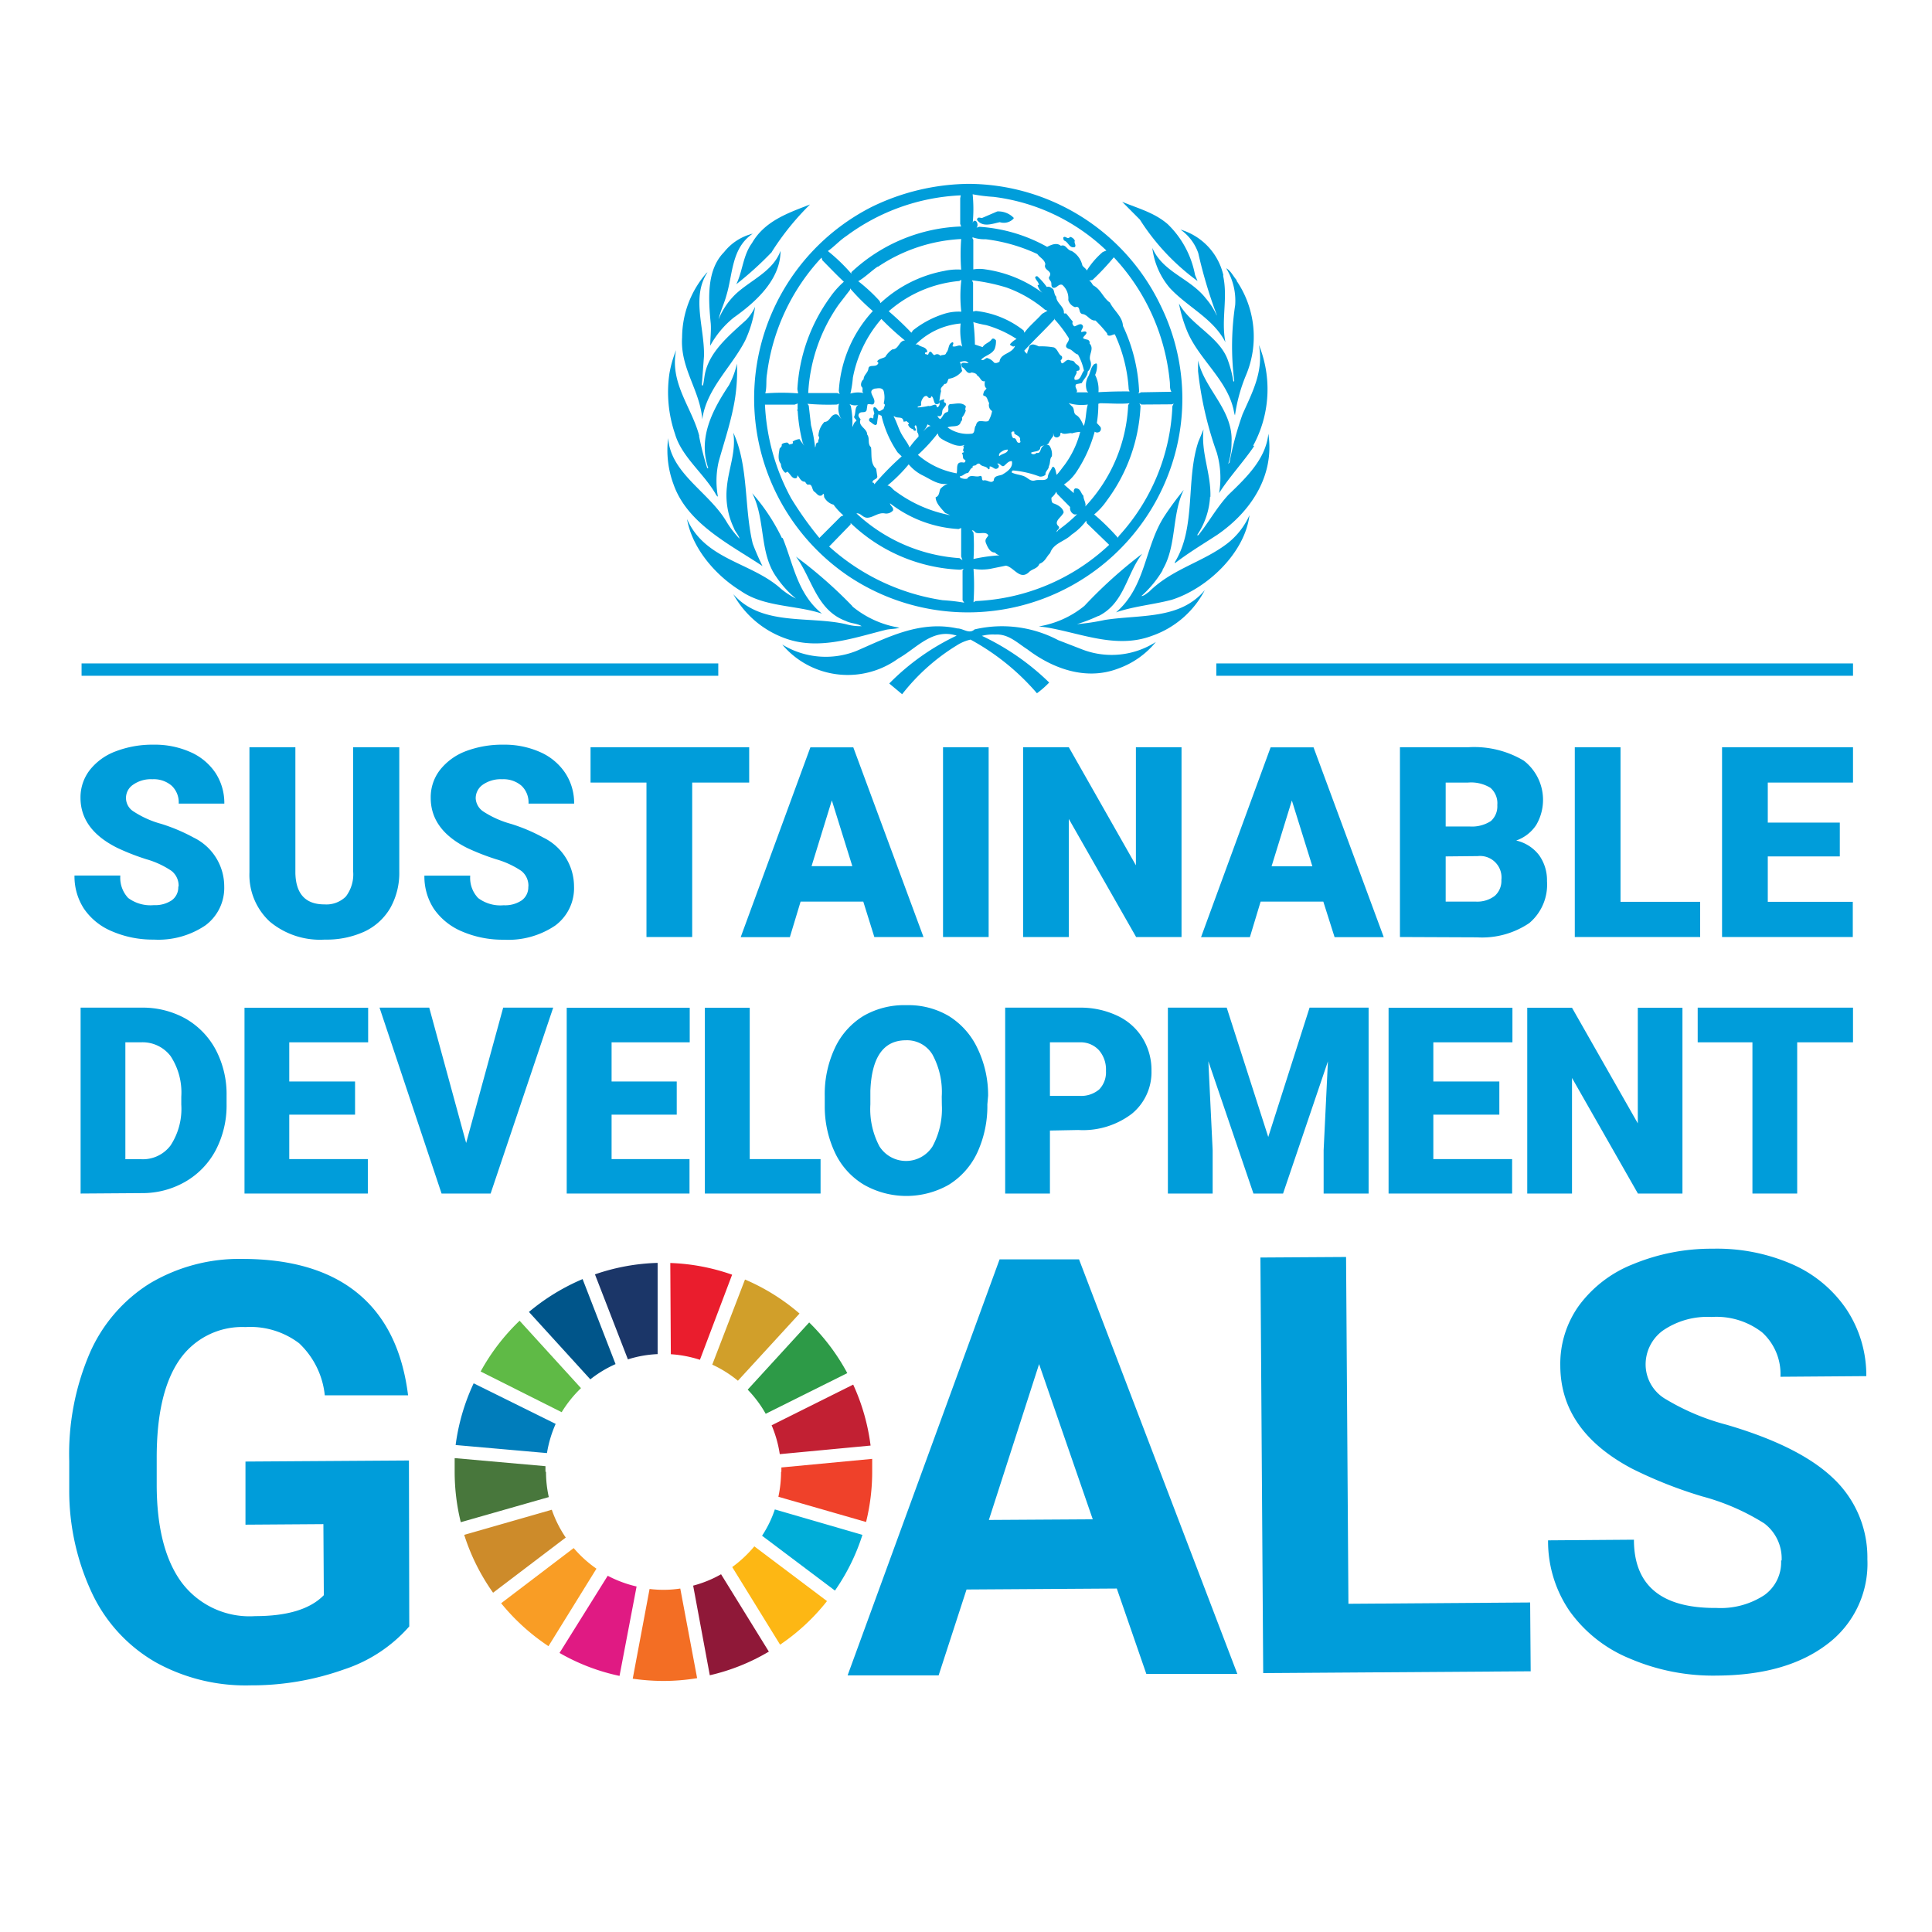
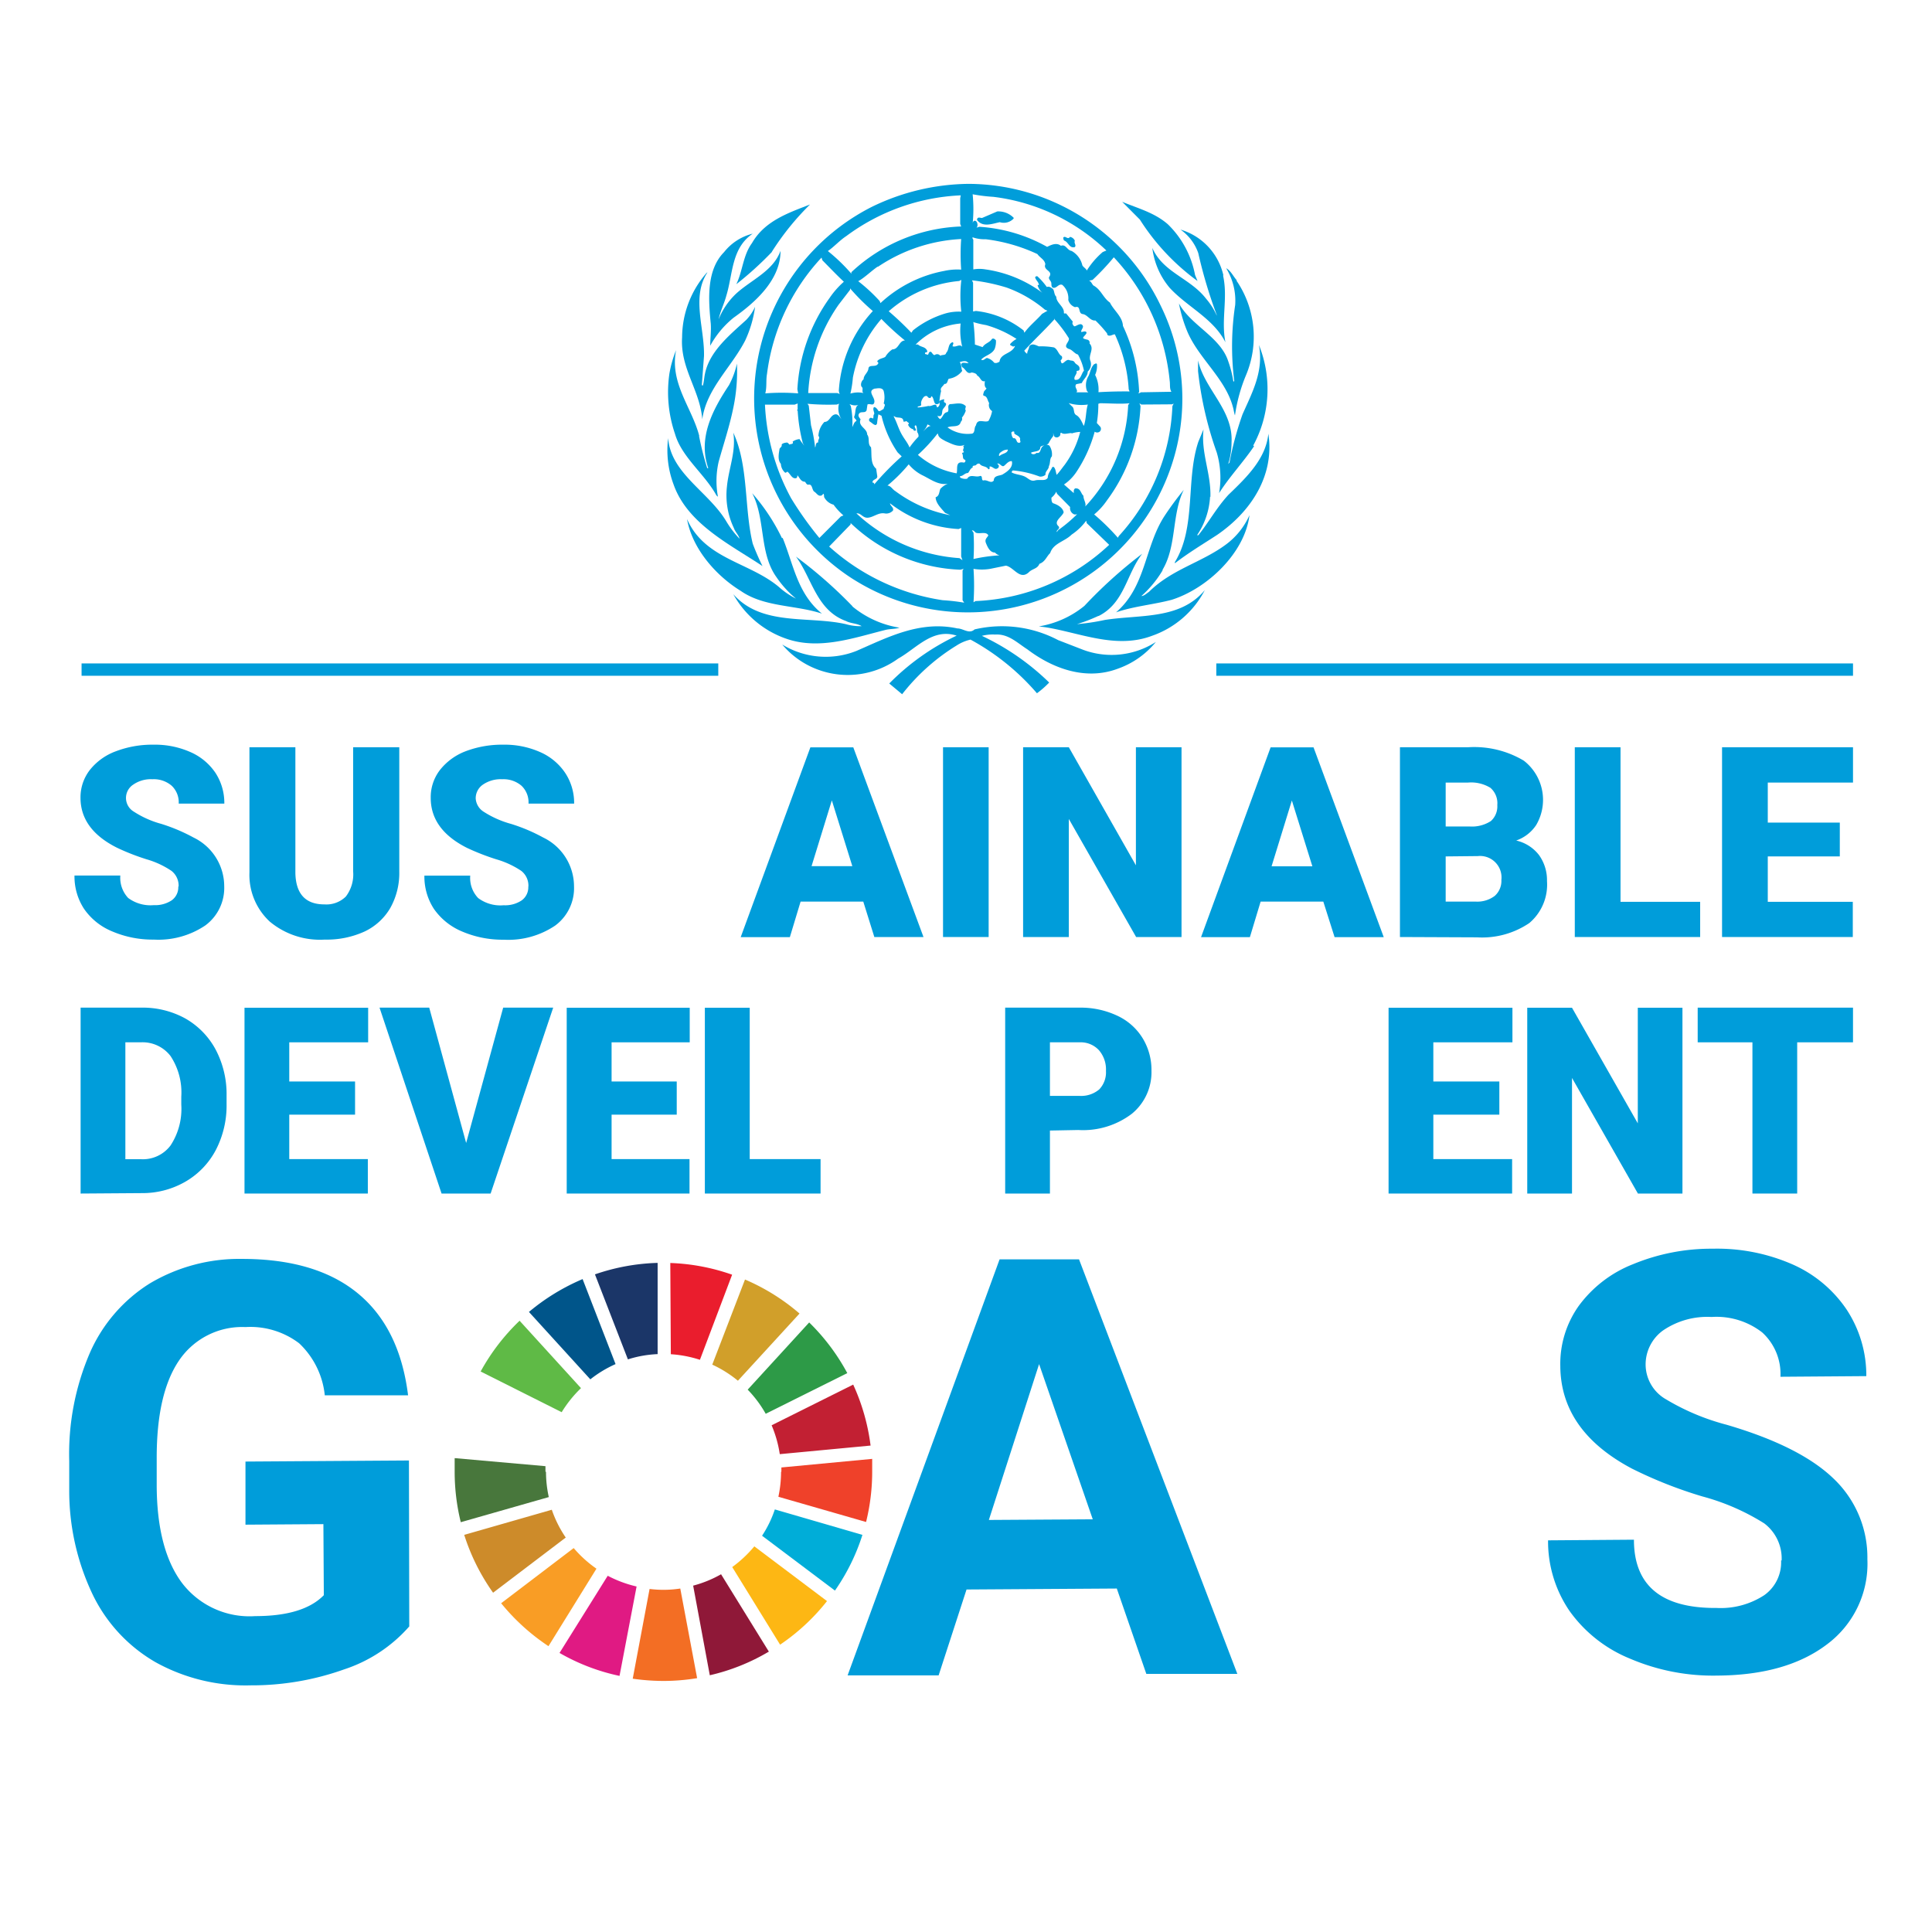
<svg xmlns="http://www.w3.org/2000/svg" viewBox="0 0 180 180">
  <defs>
    <style>.cls-1{fill:none;}.cls-2{fill:#fff;}.cls-3{clip-path:url(#clip-path);}.cls-4{fill:#009dda;}.cls-5{fill:#5fba46;}.cls-6{fill:#d19f2a;}.cls-7{fill:#c22033;}.cls-8{fill:#2d9a47;}.cls-9{fill:#48773c;}.cls-10{fill:#fdb714;}.cls-11{fill:#ef412a;}.cls-12{fill:#f99d25;}.cls-13{fill:#007dbb;}.cls-14{fill:#8f1838;}.cls-15{fill:#00add8;}.cls-16{fill:#f36e24;}.cls-17{fill:#ea1d2d;}.cls-18{fill:#e01a83;}.cls-19{fill:#1b3668;}.cls-20{fill:#cd8b2a;}.cls-21{fill:#00558a;}</style>
    <clipPath id="clip-path" transform="translate(-0.87)">
      <rect class="cls-1" y="10.39" width="182.58" height="156.61" />
    </clipPath>
  </defs>
  <g id="Layer_2" data-name="Layer 2">
    <g id="Layer_2-2" data-name="Layer 2">
      <rect class="cls-2" width="180" height="180" />
      <g class="cls-3">
        <path class="cls-4" d="M39,151.53a13.79,13.79,0,0,1-6.06,4,25.61,25.61,0,0,1-8.71,1.49,17.29,17.29,0,0,1-8.84-2.14,14.58,14.58,0,0,1-5.89-6.33,22.42,22.42,0,0,1-2.18-9.79l0-2.64a23.82,23.82,0,0,1,1.89-10,14.48,14.48,0,0,1,5.59-6.53,16.28,16.28,0,0,1,8.62-2.3q6.89,0,10.79,3.21T38.89,130l-7.76,0a7.74,7.74,0,0,0-2.39-4.85,7.52,7.52,0,0,0-5-1.51,7.09,7.09,0,0,0-6.18,3.1q-2.1,3.08-2.09,9.11l0,2.47c0,4.06.82,7.13,2.38,9.19a7.91,7.91,0,0,0,6.8,3.06q4.49,0,6.39-1.95L31,142l-7.26.05,0-5.88,15.23-.1Z" transform="translate(-0.87)" />
        <path class="cls-4" d="M104.92,148l-14,.09-2.6,8-8.48,0L94,117.33l7.4,0,14.75,38.62-8.48,0ZM93,141.61l9.68-.06-5-14.46Z" transform="translate(-0.87)" />
-         <polygon class="cls-4" points="125.63 149.42 142.56 149.3 142.61 155.71 117.69 155.88 117.43 117.16 125.41 117.11 125.63 149.42" />
        <path class="cls-4" d="M166.86,145.39a4.1,4.1,0,0,0-1.62-3.46,21.06,21.06,0,0,0-5.76-2.51,40.46,40.46,0,0,1-6.58-2.6q-6.63-3.52-6.66-9.56a9.31,9.31,0,0,1,1.73-5.61,11.48,11.48,0,0,1,5.05-3.87,19.06,19.06,0,0,1,7.42-1.44,17.51,17.51,0,0,1,7.41,1.45,11.82,11.82,0,0,1,5.06,4.21,11.14,11.14,0,0,1,1.84,6.21l-8,.06a5.23,5.23,0,0,0-1.7-4.13,6.94,6.94,0,0,0-4.72-1.44,7.3,7.3,0,0,0-4.54,1.27,3.91,3.91,0,0,0-1.6,3.27,3.75,3.75,0,0,0,1.93,3.15,21.56,21.56,0,0,0,5.61,2.35q6.83,2,9.95,5a10.12,10.12,0,0,1,3.17,7.53,9.36,9.36,0,0,1-3.75,7.92q-3.78,2.88-10.22,2.92a19.66,19.66,0,0,1-8.15-1.58,12.87,12.87,0,0,1-5.63-4.44,11.48,11.48,0,0,1-2-6.58l8-.06q0,6.42,7.71,6.36a7.43,7.43,0,0,0,4.43-1.19,3.75,3.75,0,0,0,1.57-3.24" transform="translate(-0.87)" />
        <path class="cls-5" d="M53.2,131.57A11.25,11.25,0,0,1,55,129.33l-5.72-6.28a19.47,19.47,0,0,0-3.63,4.73Z" transform="translate(-0.87)" />
        <path class="cls-6" d="M67.23,127.14a10.93,10.93,0,0,1,2.39,1.5l5.74-6.26a19.46,19.46,0,0,0-5.08-3.17Z" transform="translate(-0.87)" />
        <path class="cls-7" d="M80.36,129l-7.6,3.79a11.07,11.07,0,0,1,.76,2.69l8.46-.8A19.44,19.44,0,0,0,80.36,129" transform="translate(-0.87)" />
        <path class="cls-8" d="M72.21,131.72l7.6-3.79a19.55,19.55,0,0,0-3.55-4.72l-5.73,6.26a10.91,10.91,0,0,1,1.68,2.25" transform="translate(-0.87)" />
        <path class="cls-9" d="M51.69,137.12c0-.17,0-.35,0-.52l-8.46-.75c0,.42,0,.84,0,1.27a19.64,19.64,0,0,0,.57,4.7L52,139.48a10.8,10.8,0,0,1-.26-2.36" transform="translate(-0.87)" />
        <path class="cls-10" d="M71.15,144.07A11.48,11.48,0,0,1,69.09,146l4.46,7.23a19.38,19.38,0,0,0,4.37-4.06Z" transform="translate(-0.87)" />
        <path class="cls-11" d="M73.64,137.12a11.16,11.16,0,0,1-.25,2.33l8.17,2.35a19.54,19.54,0,0,0,.57-4.68c0-.4,0-.8,0-1.2l-8.46.8c0,.13,0,.27,0,.4" transform="translate(-0.87)" />
        <path class="cls-12" d="M54.32,144.23l-6.76,5.14a19.74,19.74,0,0,0,4.41,4l4.47-7.22a11.06,11.06,0,0,1-2.12-1.92" transform="translate(-0.87)" />
-         <path class="cls-13" d="M51.83,135.38a11,11,0,0,1,.81-2.72L45,128.88a19.49,19.49,0,0,0-1.68,5.75Z" transform="translate(-0.87)" />
        <path class="cls-14" d="M72.51,153.89l-4.46-7.22a10.76,10.76,0,0,1-2.6,1.06L67,156.08a19.12,19.12,0,0,0,5.48-2.19" transform="translate(-0.87)" />
        <path class="cls-15" d="M73.06,140.63a10.48,10.48,0,0,1-1.19,2.45l6.79,5.11A19.15,19.15,0,0,0,81.22,143Z" transform="translate(-0.87)" />
        <path class="cls-16" d="M64.25,148a10.41,10.41,0,0,1-1.58.12,10.73,10.73,0,0,1-1.28-.08l-1.57,8.36a20.55,20.55,0,0,0,2.85.21,19.31,19.31,0,0,0,3.15-.26Z" transform="translate(-0.87)" />
        <path class="cls-17" d="M63.37,126.17a11,11,0,0,1,2.71.52l3-7.93a19.29,19.29,0,0,0-5.76-1.09Z" transform="translate(-0.87)" />
        <path class="cls-18" d="M60.18,147.81a11.16,11.16,0,0,1-2.69-1L53,154a19.11,19.11,0,0,0,5.59,2.14Z" transform="translate(-0.87)" />
        <path class="cls-19" d="M59.37,126.65a10.59,10.59,0,0,1,2.77-.49v-8.5a19.48,19.48,0,0,0-5.84,1.07Z" transform="translate(-0.87)" />
        <path class="cls-20" d="M53.58,143.25a10.84,10.84,0,0,1-1.3-2.59L44.12,143a19.44,19.44,0,0,0,2.69,5.39Z" transform="translate(-0.87)" />
        <path class="cls-21" d="M55.87,128.51a10.82,10.82,0,0,1,2.35-1.42l-3.07-7.92a19.86,19.86,0,0,0-5,3.06Z" transform="translate(-0.87)" />
        <path class="cls-4" d="M17.51,82.6a1.75,1.75,0,0,0-.66-1.46,8.17,8.17,0,0,0-2.32-1.08A21.32,21.32,0,0,1,11.81,79Q8.38,77.3,8.37,74.34a4.16,4.16,0,0,1,.86-2.59A5.51,5.51,0,0,1,11.65,70a9.56,9.56,0,0,1,3.52-.62,8.16,8.16,0,0,1,3.42.68A5.43,5.43,0,0,1,20.94,72a5.13,5.13,0,0,1,.83,2.87H17.52a2.13,2.13,0,0,0-.66-1.67,2.55,2.55,0,0,0-1.79-.6,2.87,2.87,0,0,0-1.8.51,1.48,1.48,0,0,0,.07,2.51,9,9,0,0,0,2.56,1.14,16.6,16.6,0,0,1,3,1.27,5.05,5.05,0,0,1,2.86,4.55A4.34,4.34,0,0,1,20,86.22a7.82,7.82,0,0,1-4.8,1.32,9.58,9.58,0,0,1-3.89-.77,5.89,5.89,0,0,1-2.62-2.11,5.51,5.51,0,0,1-.88-3.09h4.27a2.75,2.75,0,0,0,.73,2.09,3.48,3.48,0,0,0,2.39.67,2.78,2.78,0,0,0,1.67-.45,1.49,1.49,0,0,0,.61-1.28" transform="translate(-0.87)" />
        <path class="cls-4" d="M38.07,69.62V81.19a6.66,6.66,0,0,1-.84,3.41,5.49,5.49,0,0,1-2.4,2.19,8.48,8.48,0,0,1-3.7.75A7.3,7.3,0,0,1,26,85.86a5.93,5.93,0,0,1-1.89-4.58V69.62h4.28V81.36c.05,1.93.95,2.9,2.7,2.9a2.58,2.58,0,0,0,2-.73,3.39,3.39,0,0,0,.68-2.36V69.62Z" transform="translate(-0.87)" />
        <path class="cls-4" d="M50.1,82.6a1.75,1.75,0,0,0-.66-1.46,8.26,8.26,0,0,0-2.33-1.08A21.94,21.94,0,0,1,44.39,79Q41,77.3,41,74.34a4.15,4.15,0,0,1,.85-2.59A5.57,5.57,0,0,1,44.23,70a9.59,9.59,0,0,1,3.52-.62,8.16,8.16,0,0,1,3.42.68A5.43,5.43,0,0,1,53.52,72a5.06,5.06,0,0,1,.84,2.87H50.11a2.13,2.13,0,0,0-.66-1.67,2.57,2.57,0,0,0-1.79-.6,2.92,2.92,0,0,0-1.81.51,1.54,1.54,0,0,0-.66,1.28,1.58,1.58,0,0,0,.73,1.23,9.14,9.14,0,0,0,2.56,1.14,16.3,16.3,0,0,1,3,1.27,5.06,5.06,0,0,1,2.87,4.55,4.33,4.33,0,0,1-1.75,3.65,7.8,7.8,0,0,1-4.8,1.32,9.58,9.58,0,0,1-3.89-.77,6,6,0,0,1-2.62-2.11,5.51,5.51,0,0,1-.88-3.09h4.27a2.71,2.71,0,0,0,.74,2.09,3.45,3.45,0,0,0,2.38.67,2.76,2.76,0,0,0,1.67-.45,1.5,1.5,0,0,0,.62-1.28" transform="translate(-0.87)" />
-         <polygon class="cls-4" points="69.8 72.91 64.49 72.91 64.49 87.3 60.23 87.3 60.23 72.91 55.02 72.91 55.02 69.62 69.8 69.62 69.8 72.91" />
        <path class="cls-4" d="M81.3,84H75.46l-1,3.31H69.88l6.49-17.68h4L86.91,87.3H82.33ZM76.48,80.7h3.8l-1.91-6.13Z" transform="translate(-0.87)" />
        <rect class="cls-4" x="87.86" y="69.62" width="4.25" height="17.68" />
        <polygon class="cls-4" points="110.08 87.3 105.85 87.3 99.58 76.3 99.58 87.3 95.32 87.3 95.32 69.62 99.58 69.62 105.83 80.62 105.83 69.62 110.08 69.62 110.08 87.3" />
        <path class="cls-4" d="M124.16,84h-5.84l-1,3.31h-4.55l6.48-17.68h4l6.54,17.68h-4.58Zm-4.82-3.29h3.8l-1.91-6.13Z" transform="translate(-0.87)" />
        <path class="cls-4" d="M131.3,87.3V69.62h6.35a9,9,0,0,1,5.19,1.25,4.62,4.62,0,0,1,1.15,6,3.68,3.68,0,0,1-1.86,1.44,3.72,3.72,0,0,1,2.13,1.36,4,4,0,0,1,.74,2.42A4.68,4.68,0,0,1,143.35,86a7.85,7.85,0,0,1-4.87,1.33ZM135.56,77h2.22a3.23,3.23,0,0,0,2-.51,1.84,1.84,0,0,0,.59-1.48,1.9,1.9,0,0,0-.64-1.61,3.44,3.44,0,0,0-2.08-.49h-2.09Zm0,2.79V84h2.8a2.69,2.69,0,0,0,1.77-.53,1.86,1.86,0,0,0,.62-1.49,2,2,0,0,0-2.2-2.22Z" transform="translate(-0.87)" />
        <polygon class="cls-4" points="150.98 84.02 158.4 84.02 158.4 87.3 146.72 87.3 146.72 69.62 150.98 69.62 150.98 84.02" />
        <polygon class="cls-4" points="171.41 79.79 164.7 79.79 164.7 84.02 172.62 84.02 172.62 87.3 160.44 87.3 160.44 69.62 172.64 69.62 172.64 72.91 164.7 72.91 164.7 76.64 171.41 76.64 171.41 79.79" />
        <path class="cls-4" d="M8.38,111.2V93.88H14a8.22,8.22,0,0,1,4.12,1,7.29,7.29,0,0,1,2.86,2.94,8.9,8.9,0,0,1,1,4.26v.79a9,9,0,0,1-1,4.27,7.37,7.37,0,0,1-2.83,2.95,8,8,0,0,1-4.07,1.07Zm4.17-14.09V108H14a3.22,3.22,0,0,0,2.76-1.28,6.21,6.21,0,0,0,1-3.8v-.75a6.16,6.16,0,0,0-1-3.78A3.28,3.28,0,0,0,14,97.11Z" transform="translate(-0.87)" />
        <polygon class="cls-4" points="33.08 103.85 26.95 103.85 26.95 107.99 34.27 107.99 34.27 111.2 22.78 111.2 22.78 93.89 34.3 93.89 34.3 97.11 26.95 97.11 26.95 100.76 33.08 100.76 33.08 103.85" />
        <polygon class="cls-4" points="43.43 106.49 46.88 93.88 51.54 93.88 45.71 111.2 41.14 111.2 35.36 93.88 39.99 93.88 43.43 106.49" />
        <polygon class="cls-4" points="63.05 103.85 56.98 103.85 56.98 107.99 64.24 107.99 64.24 111.2 52.8 111.2 52.8 93.89 64.26 93.89 64.26 97.11 56.98 97.11 56.98 100.76 63.05 100.76 63.05 103.85" />
        <polygon class="cls-4" points="69.85 107.99 76.45 107.99 76.45 111.2 65.67 111.2 65.67 93.89 69.85 93.89 69.85 107.99" />
-         <path class="cls-4" d="M92.86,102.9a10.36,10.36,0,0,1-.94,4.49,7,7,0,0,1-2.67,3,8,8,0,0,1-7.87,0,6.89,6.89,0,0,1-2.67-2.9,10.06,10.06,0,0,1-1-4.35v-1a10.12,10.12,0,0,1,.94-4.49,6.93,6.93,0,0,1,2.67-3,7.57,7.57,0,0,1,4-1,7.4,7.4,0,0,1,3.93,1,7.06,7.06,0,0,1,2.68,3,10,10,0,0,1,1,4.43Zm-4.25-.73a7.29,7.29,0,0,0-.86-3.91,2.76,2.76,0,0,0-2.47-1.34q-3.14,0-3.32,4.71v1.27a7.39,7.39,0,0,0,.85,3.91,2.93,2.93,0,0,0,4.94,0,7.34,7.34,0,0,0,.87-3.87Z" transform="translate(-0.87)" />
        <path class="cls-4" d="M98.69,105.33v5.87H94.52V93.88h6.91a8,8,0,0,1,3.51.74,5.47,5.47,0,0,1,2.37,2.08,5.67,5.67,0,0,1,.84,3.06,5,5,0,0,1-1.82,4,7.51,7.51,0,0,1-5,1.52Zm0-3.23h2.74a2.61,2.61,0,0,0,1.85-.6,2.29,2.29,0,0,0,.63-1.72,2.75,2.75,0,0,0-.65-1.93,2.31,2.31,0,0,0-1.78-.74H98.69Z" transform="translate(-0.87)" />
-         <polygon class="cls-4" points="114.29 93.88 118.16 105.93 122.01 93.88 127.51 93.88 127.51 111.2 123.32 111.2 123.32 107.16 123.72 98.88 119.54 111.2 116.78 111.2 112.58 98.87 112.98 107.16 112.98 111.2 108.81 111.2 108.81 93.88 114.29 93.88" />
        <polygon class="cls-4" points="139.69 103.85 133.54 103.85 133.54 107.99 140.88 107.99 140.88 111.2 129.37 111.2 129.37 93.89 140.91 93.89 140.91 97.11 133.54 97.11 133.54 100.76 139.69 100.76 139.69 103.85" />
        <polygon class="cls-4" points="156.75 111.2 152.6 111.2 146.46 100.43 146.46 111.2 142.29 111.2 142.29 93.89 146.46 93.89 152.59 104.66 152.59 93.89 156.75 93.89 156.75 111.2" />
        <polygon class="cls-4" points="172.64 97.11 167.44 97.11 167.44 111.2 163.27 111.2 163.27 97.11 158.17 97.11 158.17 93.88 172.64 93.88 172.64 97.11" />
        <path class="cls-4" d="M109,28.46a19.65,19.65,0,0,1,1.31,13.95,20,20,0,0,1-30.4,11.26,20,20,0,0,1,2.19-34.4,21,21,0,0,1,9-2.14A19.93,19.93,0,0,1,109,28.46M91.49,18.1a13.85,13.85,0,0,1,0,2.74.42.42,0,0,1,.09-.24c.14-.08.26,0,.32.14s.07.38-.05.46c.12,0,.18-.07.29-.07A14.86,14.86,0,0,1,98.43,23V23c.38-.19.88-.43,1.28-.1.47-.18.56.41,1,.48a2.07,2.07,0,0,1,1,1.34c.09.18.37.31.41.49a7.5,7.5,0,0,1,1.49-1.73l.34-.14a18.45,18.45,0,0,0-10.52-5,15.35,15.35,0,0,1-1.94-.24m-1.11.1A19.3,19.3,0,0,0,79.71,22C79.1,22.4,78.57,23,78,23.39H78a16.78,16.78,0,0,1,2.19,2.11l0-.14A15.75,15.75,0,0,1,90.42,21.1l-.09-.24,0-2.38Zm3.4,1.5-1.42.61c-.12,0-.35-.11-.43.05s0,.12,0,.17c.53.68,1.44.3,2.09.17a1.25,1.25,0,0,0,1.29-.34v-.07a2,2,0,0,0-1.55-.59m-2.31,2.45.1.19c0,.92,0,1.9,0,2.76a3.35,3.35,0,0,1,1.14,0A11.66,11.66,0,0,1,98,27.29a1.42,1.42,0,0,1-.46-.72.11.11,0,0,1,.12,0c0-.3-.3-.46-.35-.74a.19.19,0,0,1,.21-.09,6.43,6.43,0,0,1,.88,1c.22-.09.39.05.55.17s.11.54.33.73c0,.59.75.92.71,1.5,0,.14.18,0,.24.1l.6.74c-.11.13,0,.3.1.4s.41-.22.68-.17c.39.22-.06.48,0,.72.15,0,.34-.12.46,0s-.18.35-.27.49.18.17.34.22a.28.28,0,0,1,.24.36c.49.51-.15,1.07.08,1.62a.93.93,0,0,1-.25,1c0,.43-.39.7-.55,1.07l-.51.1c-.26.27.23.59,0,.76l1.11,0-.12-.12a1.63,1.63,0,0,1,.15-1.41c.17-.35.2-.78.52-1.09.07,0,.2-.15.26,0a2,2,0,0,1-.17,1,3,3,0,0,1,.31,1.61c1-.06,1.94-.08,2.9-.07l-.08-.19a14.31,14.31,0,0,0-1.29-5.13c-.21,0-.36.17-.6.11a.18.18,0,0,1-.12-.19,11.34,11.34,0,0,0-1.09-1.21c-.5.05-.73-.54-1.19-.6s-.13-.82-.71-.64a1,1,0,0,1-.63-.67,1.66,1.66,0,0,0-.56-1.41c-.36-.13-.51.35-.87.27-.2-.1-.11-.36-.17-.52s-.23-.26-.2-.46c.46-.62-.57-.61-.34-1.21-.06-.44-.51-.61-.74-.95a15.88,15.88,0,0,0-4.81-1.38,3.33,3.33,0,0,1-1.19-.17m9,0c-.21.2-.39-.18-.58,0a.41.41,0,0,0,.07.29c.42.14.47.75,1,.61.16-.18-.1-.37,0-.59a.6.6,0,0,0-.45-.36M82.64,24.84c-.61.42-1.18,1-1.81,1.36a15.72,15.72,0,0,1,2,1.85l.07.19a11.93,11.93,0,0,1,5.95-3,5.61,5.61,0,0,1,1.57-.12,19.38,19.38,0,0,1,0-2.85,15.26,15.26,0,0,0-7.76,2.59m22-.91a22.94,22.94,0,0,1-2,2.13l-.33.07c.2.05.26.29.4.44.73.39.91,1.16,1.55,1.6.36.74,1.18,1.32,1.21,2.17a15.83,15.83,0,0,1,1.51,6.16l-.08.12a.42.42,0,0,0,.24-.09l2.85-.05c-.19-.28-.11-.68-.16-1a19.64,19.64,0,0,0-5.21-11.53M77.41,24a19.48,19.48,0,0,0-5.08,10.84c-.11.59,0,1.21-.16,1.81a19.54,19.54,0,0,1,3.06,0l-.07-.39a16.11,16.11,0,0,1,3-8.5,8,8,0,0,1,1.33-1.51c-.65-.61-1.32-1.31-2-2Zm13,2.08-.17.1A11.54,11.54,0,0,0,83.67,29a28.1,28.1,0,0,1,2.11,2l.15-.22a9,9,0,0,1,3-1.57,4.47,4.47,0,0,1,1.5-.17,13,13,0,0,1,0-2.92m1,0,.1.22,0,2.68.26-.05a8.72,8.72,0,0,1,4.45,1.82l.07.21c.45-.63,1.12-1.16,1.65-1.76l.5-.29-.24-.1a11.65,11.65,0,0,0-3.57-2.06,17.64,17.64,0,0,0-3.2-.67m-11.38.74V27L79,28.39a15.8,15.8,0,0,0-2.83,8.23l2.71,0,.26.1c-.11-.07-.08-.19-.12-.29a12,12,0,0,1,3.17-7.45,19.74,19.74,0,0,1-2.1-2.09m19,2.76,0,.12c-.91,1-1.91,1.93-2.79,2.9a.69.69,0,0,0,.27.29c0-.24.17-.44.19-.69.24-.33.6-.12.9,0a6.7,6.7,0,0,1,1.41.1c.36.18.39.63.72.81a.28.28,0,0,1-.1.38c.1.74.45-.2.83,0,.16.06.36,0,.48.21s.43.24.45.54-.19.19-.28.27c.08.3-.31.49-.17.8.57.11.59-.55.86-.85a5.32,5.32,0,0,0-.56-1.5c-.32-.07-.52-.45-.85-.52-.63-.25.1-.65,0-1a11.79,11.79,0,0,0-1.33-1.76M83,29.7a11.67,11.67,0,0,0-2.67,5.49,9.94,9.94,0,0,1-.23,1.48,2.43,2.43,0,0,1,1.23-.05c-.22-.12,0-.41-.16-.56s-.07-.56.16-.72c0-.4.41-.61.45-1s.59-.14.82-.36,0-.22,0-.33c.2-.26.51-.25.75-.4a2.21,2.21,0,0,1,.66-.7c.6,0,.61-.81,1.17-.83a24.83,24.83,0,0,1-2.19-2m8.57.32a18.71,18.71,0,0,1,.14,2.06l.72.24c.2-.35.66-.42.86-.75.13-.11.28,0,.38.12a2,2,0,0,1-.12.8c-.27.53-.91.6-1.26,1,.23.13.35-.11.54-.16a1.24,1.24,0,0,1,.67.44c.18.08.34,0,.5-.09.11-.82,1.14-.7,1.45-1.47l-.19.07c-.08-.11-.27-.06-.27-.24a2.08,2.08,0,0,1,.6-.48,10.34,10.34,0,0,0-2.83-1.29A9.64,9.64,0,0,1,91.52,30M86.19,32.1h.21c.24.24.63.19.81.5s-.17.16-.16.31.12.05.16.12c.19.07.15-.11.22-.19.24-.25.28.24.52.24a.37.37,0,0,1,.53.07c.16-.14.49,0,.54-.27.31-.33.14-.83.6-1,.16.09,0,.24,0,.38.31.13.65-.26.9.05a6.25,6.25,0,0,1-.15-2.17,6.75,6.75,0,0,0-4.23,2M91,33.74c-.16-.17-.51-.07-.72,0,.2.2.12.56.24.81a1.91,1.91,0,0,1-1.26.74c-.13.16-.1.51-.41.48-.1.22-.43.35-.3.66a6.15,6.15,0,0,0-.17,1.14c-.59.37-.42-.48-.72-.66l-.1.17c-.11,0-.19,0-.27-.12s-.24-.06-.32,0-.33.4-.28.69-.36.12-.32.31a5.71,5.71,0,0,0,1-.14c.22.06.41-.11.64-.12a.22.22,0,0,1,.14.24h.08a.4.4,0,0,0,.16-.48c0-.2.25-.2.38-.26s0,.19.07.28c.45.17-.1.5-.16.74s0,.61-.38.55a.13.13,0,0,1-.1-.16h0a.51.51,0,0,0,.27.44c.28-.23.29-.61.68-.66.21-.22-.09-.56.22-.74.52,0,1.07-.23,1.48.19,0,.18-.1.26,0,.41a1.94,1.94,0,0,1-.36.66.34.34,0,0,1-.1.38c-.14.6-.83.32-1.24.53a3.17,3.17,0,0,0,2.19.59c.43,0,.24-.55.46-.78.14-.7.77-.22,1.16-.41a2.76,2.76,0,0,0,.34-.92.66.66,0,0,1-.27-.75c-.17-.22-.15-.64-.52-.68a.21.21,0,0,1,0-.24c0-.22.21-.29.27-.45-.23-.15-.17-.48-.15-.67-.38.11-.42-.4-.71-.51-.07-.22-.32-.26-.52-.3-.47.23-.55-.36-.91-.5,0-.11-.12-.27,0-.36s.42,0,.63,0ZM82.38,36.2c-.81.25.13.86-.07,1.35-.11.29-.41,0-.62.14l-.08.53c-.12.31-.5.08-.68.29s0,.4.12.56c-.28.64.62.84.61,1.41.28.36,0,.87.36,1.19.09.65-.09,1.52.48,2l.09.62c.12.43-.5.32-.42.69.12-.06.15.1.16.14v0a26,26,0,0,1,2.55-2.6l-.38-.37A10.08,10.08,0,0,1,83,38.74l-.29-.14a8.48,8.48,0,0,0-.13.88l-.1.12c-.21,0-.34-.18-.52-.29s-.15-.29,0-.38a.33.33,0,0,1,.24.07c.09-.11,0-.27.1-.4s-.18-.46,0-.67c.19,0,.32.21.4.34s.34-.1.5-.17c0-.17.24-.4,0-.5a2.32,2.32,0,0,0,0-1.17c-.11-.32-.48-.27-.74-.23m18.57.33c-.08,0-.19,0-.29,0a.71.71,0,0,1,.29,0m-.62,1,.31.31c.31.21.1.66.43.84s.52.64.69,1a1.08,1.08,0,0,0,.09-.29c.14-.55.12-1.16.29-1.7a4.2,4.2,0,0,1-1.81-.14m6.79.14-.17-.12.1.27a15.94,15.94,0,0,1-3.15,8.81,6.24,6.24,0,0,1-1.17,1.28,20.63,20.63,0,0,1,2.21,2.17l.08-.15a19.05,19.05,0,0,0,5-12.11l.12-.24-.15.07Zm-4-.07a10.71,10.71,0,0,1-.14,1.79l.33.36a.35.35,0,0,1-.07.45.39.39,0,0,1-.46,0,12.87,12.87,0,0,1-1.73,3.79A4.25,4.25,0,0,1,100,45.14l.91.8s0-.13,0-.2.06-.26.2-.24c.44,0,.45.46.7.69,0,.38.28.68.17,1a14.75,14.75,0,0,0,4-9.46l.13-.16c-.89.09-1.83,0-2.75,0ZM80,37.6l.14.24a8,8,0,0,1,.14,1.95c.11-.19.14-.45.38-.57,0-.18-.24-.23-.21-.41.19-.36,0-1,.5-1.12a1.12,1.12,0,0,1-1-.09m-4.79,0-.26.1-2.76,0a20.21,20.21,0,0,0,2.43,8.71,32.16,32.16,0,0,0,2.64,3.71l2-2,.24-.1a5.92,5.92,0,0,1-.92-1,1.38,1.38,0,0,1-.84-.64c-.09-.11,0-.31-.12-.38l-.11.14c-.35.17-.48-.18-.72-.33s-.16-.76-.57-.65c-.16,0-.21-.19-.31-.28-.39,0-.49-.39-.7-.6,0,.09,0,.21-.11.27-.4.09-.54-.4-.81-.6-.07,0-.12.11-.22.09a1.18,1.18,0,0,1-.4-.83c-.33-.37-.18-1-.12-1.4.06-.12.23-.19.2-.34s.3-.23.51-.24a.52.52,0,0,1,.2.19c.13-.08.42,0,.31-.28a1.37,1.37,0,0,1,.64-.23,4.15,4.15,0,0,0,.45.61l-.14-.22a15.5,15.5,0,0,1-.48-3c0-.06-.13-.09,0-.15l0,0a4.39,4.39,0,0,1,0-.56m3.88,0-.22.1a22.69,22.69,0,0,1-2.75-.07l.12.17.21,1.83a13.9,13.9,0,0,1,.38,2.07c.11-.15,0-.45.31-.48-.11-.21.21-.4,0-.59a2,2,0,0,1,.56-1.31c.51,0,.55-.68,1.06-.71.25,0,.41.33.52.45a1.87,1.87,0,0,1-.22-1.46m5.1,1.22c.28.52.43,1.1.72,1.62s.57.81.75,1.26a7.49,7.49,0,0,1,.83-1,.52.52,0,0,0-.09-.39c-.09-.21,0-.51-.16-.68-.26.09.08.34,0,.49a.16.16,0,0,1-.24-.12.65.65,0,0,1-.48-.44c.19-.12,0-.17-.1-.27s-.11,0-.19,0-.11,0-.14,0c0-.57-.64-.23-.88-.53m3.12.79a1.47,1.47,0,0,1-.41.64l0,0c.24-.17.41-.47.71-.49Zm7.83.81a.73.73,0,0,0,.16.48c.39-.06.22.47.58.42.2-.06,0-.22.07-.35-.06-.3-.35-.33-.55-.51,0-.06,0-.11,0-.16-.15-.08-.22,0-.31.12m5.62,0c-.29,0-.64.15-.89,0-.08-.08-.14,0-.13.12s-.2.34-.43.27-.18-.27-.24-.41a1.06,1.06,0,0,1,0,.31,3.18,3.18,0,0,0-.42.66c-.21.23-.55.15-.77.34,0,.48-.56.38-.86.53,0,.06,0,.07.08.12a.37.37,0,0,0,.42-.1c.42.11.33-.42.57-.6s.41-.21.63-.07a1.45,1.45,0,0,1,.23,1c-.23.24-.12.63-.28.91,0,.32-.36.47-.31.8a.7.7,0,0,1-.55.17,9.24,9.24,0,0,0-2.48-.57.18.18,0,0,0-.12.19c.36.19.8.2,1.17.36s.57.5,1,.38,1,.11,1.19-.26c0-.37.27-.64.43-1l.12,0c.2.2.19.51.28.74.28-.3.5-.63.74-.93a8.91,8.91,0,0,0,1.45-3.07,2.9,2.9,0,0,0-.78.14m-12.5,0a15.32,15.32,0,0,1-1.84,2A7.55,7.55,0,0,0,90,44.1c.07-.27,0-.6.1-.83s.37-.21.57-.17a.17.17,0,0,0,.12-.26c-.29-.06-.16-.38-.26-.55s.18-.08.14-.21c-.2-.16.1-.34-.07-.51.07,0,.12-.16.22-.16-.63.33-1.3-.07-1.86-.31-.25-.15-.63-.3-.69-.62M94,42.22c0,.08-.14.22,0,.26.24-.24.75-.23.77-.59-.35,0-.53.14-.77.33m1.12.74c-.3,0-.46.24-.69.43s-.42-.3-.65-.19c0,0,.06.07.1.09a.23.23,0,0,1,0,.29c-.33.3-.49-.15-.81-.12v.12c0,.06,0,.17-.12.13-.2-.32-.6-.2-.8-.49-.13-.07-.25,0-.34.1s-.39,0-.31.24c-.25.08-.28.35-.45.51-.31,0-.45.3-.74.29,0,.06,0,.16.09.17a1,1,0,0,0,.58.07c.29-.48.79-.08,1.21-.26.26,0,.08.33.27.43.4-.13.71.34,1,0,0-.47.5-.43.79-.55.45-.27,1-.63.9-1.22Zm-9.57.28a14.5,14.5,0,0,1-2,2c.3,0,.47.36.73.51A12.42,12.42,0,0,0,89.4,48l-.48-.22c-.35-.41-.86-.88-.88-1.45.36-.12.32-.51.44-.78a1.94,1.94,0,0,1,1-.58c-1,.42-1.88-.32-2.71-.71a4,4,0,0,1-1.24-1M99.35,46l-.07-.19a1.62,1.62,0,0,1-.45.56c0,.16,0,.4.14.51.4.13.91.39,1,.85-.15.44-1,.84-.47,1.31.17.24-.24.33-.17.53l.14-.19a13.66,13.66,0,0,0,1.76-1.48h.07c-.12,0-.26.08-.4,0a.63.63,0,0,1-.33-.66Zm-15.95.37,0-.07,0,.12Zm.32.43a.44.44,0,0,1-.24-.31Zm.07.08c0,.24.37.39.28.68a.83.83,0,0,1-.79.27c-.57-.09-1,.34-1.52.4s-.65-.45-1.1-.4A15.62,15.62,0,0,0,90.26,52l.28.19-.12-.34V49.19l-.24.1a11.45,11.45,0,0,1-6.39-2.4m18.33,1.85-.05-.23a5.44,5.44,0,0,1-1.36,1.3c-.65.65-1.7.79-2,1.72-.34.32-.46.81-1,1-.18.48-.68.45-1,.8-.83.74-1.37-.48-2.12-.63L93.12,53a4.75,4.75,0,0,1-1.55,0,23.06,23.06,0,0,1,0,3.11l.19-.11a19.34,19.34,0,0,0,12.45-5.24Zm-22,0,0,.12-2,2.06a20.23,20.23,0,0,0,10.58,5,18.26,18.26,0,0,1,2,.23l-.15-.23V53.15l.1-.15-.31.08A15.62,15.62,0,0,1,80.1,48.71m11.32.7.15.22a20,20,0,0,1,0,2.45A15.33,15.33,0,0,1,94,51.74a.81.81,0,0,1-.43-.26c-.47,0-.69-.51-.84-.88s.11-.49.22-.72c-.2-.4-.81-.1-1.17-.25-.1-.08-.17-.2-.31-.22" transform="translate(-0.87)" />
        <path class="cls-4" d="M109.67,20.89a8.85,8.85,0,0,1,2.54,4.73l.23.56a21,21,0,0,1-5.37-5.72l-1.65-1.66c1.45.61,3,1,4.25,2.09" transform="translate(-0.87)" />
        <path class="cls-4" d="M72.78,23.48a31.43,31.43,0,0,1-3.31,3c.6-1.23.62-2.69,1.46-3.83,1.2-2.09,3.42-2.82,5.41-3.6a24.84,24.84,0,0,0-3.56,4.41" transform="translate(-0.87)" />
        <path class="cls-4" d="M114.82,25.67c.47,2.08-.2,4.12.22,6.22l0,0c-1.13-2.23-3.54-3.28-5.19-5.07a7.07,7.07,0,0,1-1.62-3.72c1,2.29,3.51,2.8,5,4.72a6.48,6.48,0,0,1,1,1.57l0-.05a44,44,0,0,1-1.72-5.76,4.46,4.46,0,0,0-1.66-2.19,5.78,5.78,0,0,1,4,4.26" transform="translate(-0.87)" />
        <path class="cls-4" d="M71,21.77c-2,1.35-1.84,3.77-2.46,5.78-.2.75-.55,1.43-.72,2.2l0,0a6.82,6.82,0,0,1,1.62-2.38c1.4-1.29,3.46-2.1,4.15-4,0,2.65-2.25,4.73-4.36,6.22a8.78,8.78,0,0,0-2.19,2.62c0-.67.1-1.34.05-2.06-.23-2.31-.4-5,1.24-6.66A4.9,4.9,0,0,1,71,21.77" transform="translate(-0.87)" />
        <path class="cls-4" d="M116.06,26.13a9.27,9.27,0,0,1,.87,8.89,15.29,15.29,0,0,0-1,3.68c-.09-.22-.11-.52-.19-.77-.7-2.67-3.23-4.57-4.27-7.09a13.13,13.13,0,0,1-.76-2.57c1.11,2.05,3.85,3.11,4.59,5.38a10.17,10.17,0,0,1,.48,1.9.08.08,0,0,0,.08-.07,25.75,25.75,0,0,1,.09-7.07,5.8,5.8,0,0,0-.84-3.42c.45.25.65.75,1,1.14" transform="translate(-0.87)" />
        <path class="cls-4" d="M66.78,25.38c-1.51,2.29-.26,5.18-.32,7.79l-.2,2.67s0,.1.1.07c.08-.3.11-.62.16-.93.36-2.15,2.23-3.68,3.86-5.16a4.32,4.32,0,0,0,.84-1.24,10.89,10.89,0,0,1-.92,3.14c-1.27,2.48-3.62,4.51-4,7.35-.21-2.72-2.07-4.75-1.88-7.64a9.17,9.17,0,0,1,2.28-6s.07-.06.12-.05" transform="translate(-0.87)" />
        <path class="cls-4" d="M117.71,41.57c-1,1.48-2.3,2.86-3.26,4.37a8.36,8.36,0,0,0-.22-3.79,33.12,33.12,0,0,1-1.74-7.57l0-1c.61,2.72,3.29,4.6,3.12,7.65a6.69,6.69,0,0,1-.31,2l0,0,.12-.14a30.15,30.15,0,0,1,1.21-4.48c.88-2,2-4,1.53-6.47a11,11,0,0,1-.53,9.37" transform="translate(-0.87)" />
        <path class="cls-4" d="M66,40.62a27.39,27.39,0,0,0,.76,3s.07,0,.1,0c-1-2.86.45-5.51,1.93-7.74a7.84,7.84,0,0,0,.74-2A16.62,16.62,0,0,1,69.19,38c-.35,1.71-.89,3.32-1.36,5a8,8,0,0,0-.07,3.28l-.14-.12c-1.09-2-3.23-3.55-3.86-5.73a12,12,0,0,1-.52-5.64,10.59,10.59,0,0,1,.62-2.17c-.61,3.1,1.47,5.33,2.16,8" transform="translate(-0.87)" />
        <path class="cls-4" d="M113.61,46.26a7.07,7.07,0,0,1-1.21,3.6h.12c1-1.25,1.7-2.57,2.81-3.77,1.73-1.66,3.48-3.37,3.71-5.68.59,3.86-1.58,7.24-4.78,9.43-1.32.86-2.66,1.66-3.93,2.64v-.11c2-3.24,1-7.67,2.19-11.22L113,40c-.25,2.22.71,4.09.64,6.31" transform="translate(-0.87)" />
        <path class="cls-4" d="M71,50.65a22.76,22.76,0,0,0,.91,2.09c-3-2-7-3.93-8.29-7.62a9.08,9.08,0,0,1-.5-4.3c.24,3.28,3.77,5,5.41,7.74a8.88,8.88,0,0,0,1.24,1.63c-.08-.34-.41-.64-.53-1a7.1,7.1,0,0,1-.64-3.88c.16-1.67.86-3.23.59-5,1.44,3.11,1,7,1.81,10.34" transform="translate(-0.87)" />
        <path class="cls-4" d="M109.21,53.1a10.14,10.14,0,0,1-2,2.43c.25,0,.48-.24.71-.39,2.13-2.12,4.91-2.72,7.21-4.44A6.88,6.88,0,0,0,117.28,48c-.43,3.52-3.93,6.83-7.24,7.88-1.7.45-3.53.6-5.19,1.17,2.81-2.41,2.65-6.14,4.53-9a28.73,28.73,0,0,1,1.78-2.41c-1.14,2.29-.64,5.26-2,7.48" transform="translate(-0.87)" />
        <path class="cls-4" d="M73.79,50.12c1,2.44,1.37,5.2,3.66,7.05-2.48-.82-5.39-.59-7.57-2.12-2.39-1.47-4.53-4-5-6.69,1.64,3.73,5.77,4,8.54,6.31a7.08,7.08,0,0,0,1.61,1.1l0,0a9.51,9.51,0,0,1-1.82-2c-1.62-2.25-1-5.4-2.26-7.82a18.39,18.39,0,0,1,2.77,4.18" transform="translate(-0.87)" />
        <path class="cls-4" d="M103.21,57.38a15.25,15.25,0,0,1-2,.77,20.48,20.48,0,0,0,2.59-.39c3.28-.52,7,0,9.32-2.78a8.81,8.81,0,0,1-4.93,4.26c-3.35,1.26-6.71-.29-9.91-.8l-.62-.08v0a9,9,0,0,0,4.24-1.91,43.11,43.11,0,0,1,5.39-4.86c-1.48,1.9-1.64,4.59-4.08,5.81" transform="translate(-0.87)" />
        <path class="cls-4" d="M80.26,56.48a9.17,9.17,0,0,0,4.41,2c-.39.14-.89.1-1.31.21-2.89.72-6.1,1.88-9.17.84a9,9,0,0,1-5-4.17c2.64,3,7,2,10.48,2.79a4.85,4.85,0,0,0,1.48.19c-.42-.27-1-.24-1.46-.48-2.76-1-3.17-4-4.66-6a42.08,42.08,0,0,1,5.28,4.64" transform="translate(-0.87)" />
        <path class="cls-4" d="M101.81,60.55a7.64,7.64,0,0,0,6.75-.74,8,8,0,0,1-3.57,2.5c-3,1.12-6.08-.05-8.4-1.81-.94-.6-1.77-1.46-3-1.38a4.12,4.12,0,0,0-1.24.12,23,23,0,0,1,6.27,4.35,8.75,8.75,0,0,1-1.14,1,22,22,0,0,0-6.19-5,4.07,4.07,0,0,0-1.28.54,19.11,19.11,0,0,0-5.09,4.55l-1.2-1A21.93,21.93,0,0,1,90,59.22c-2.26-.72-3.73,1.18-5.45,2.14a8,8,0,0,1-7.3,1.09,7.91,7.91,0,0,1-3.5-2.4,7.76,7.76,0,0,0,6.9.6c2.91-1.26,5.92-2.86,9.42-2.1.55,0,1.09.56,1.6.09a11.23,11.23,0,0,1,7.79,1Z" transform="translate(-0.87)" />
        <rect class="cls-4" x="7.6" y="61.81" width="59.32" height="1.15" />
        <rect class="cls-4" x="113.32" y="61.81" width="59.32" height="1.15" />
      </g>
    </g>
  </g>
</svg>